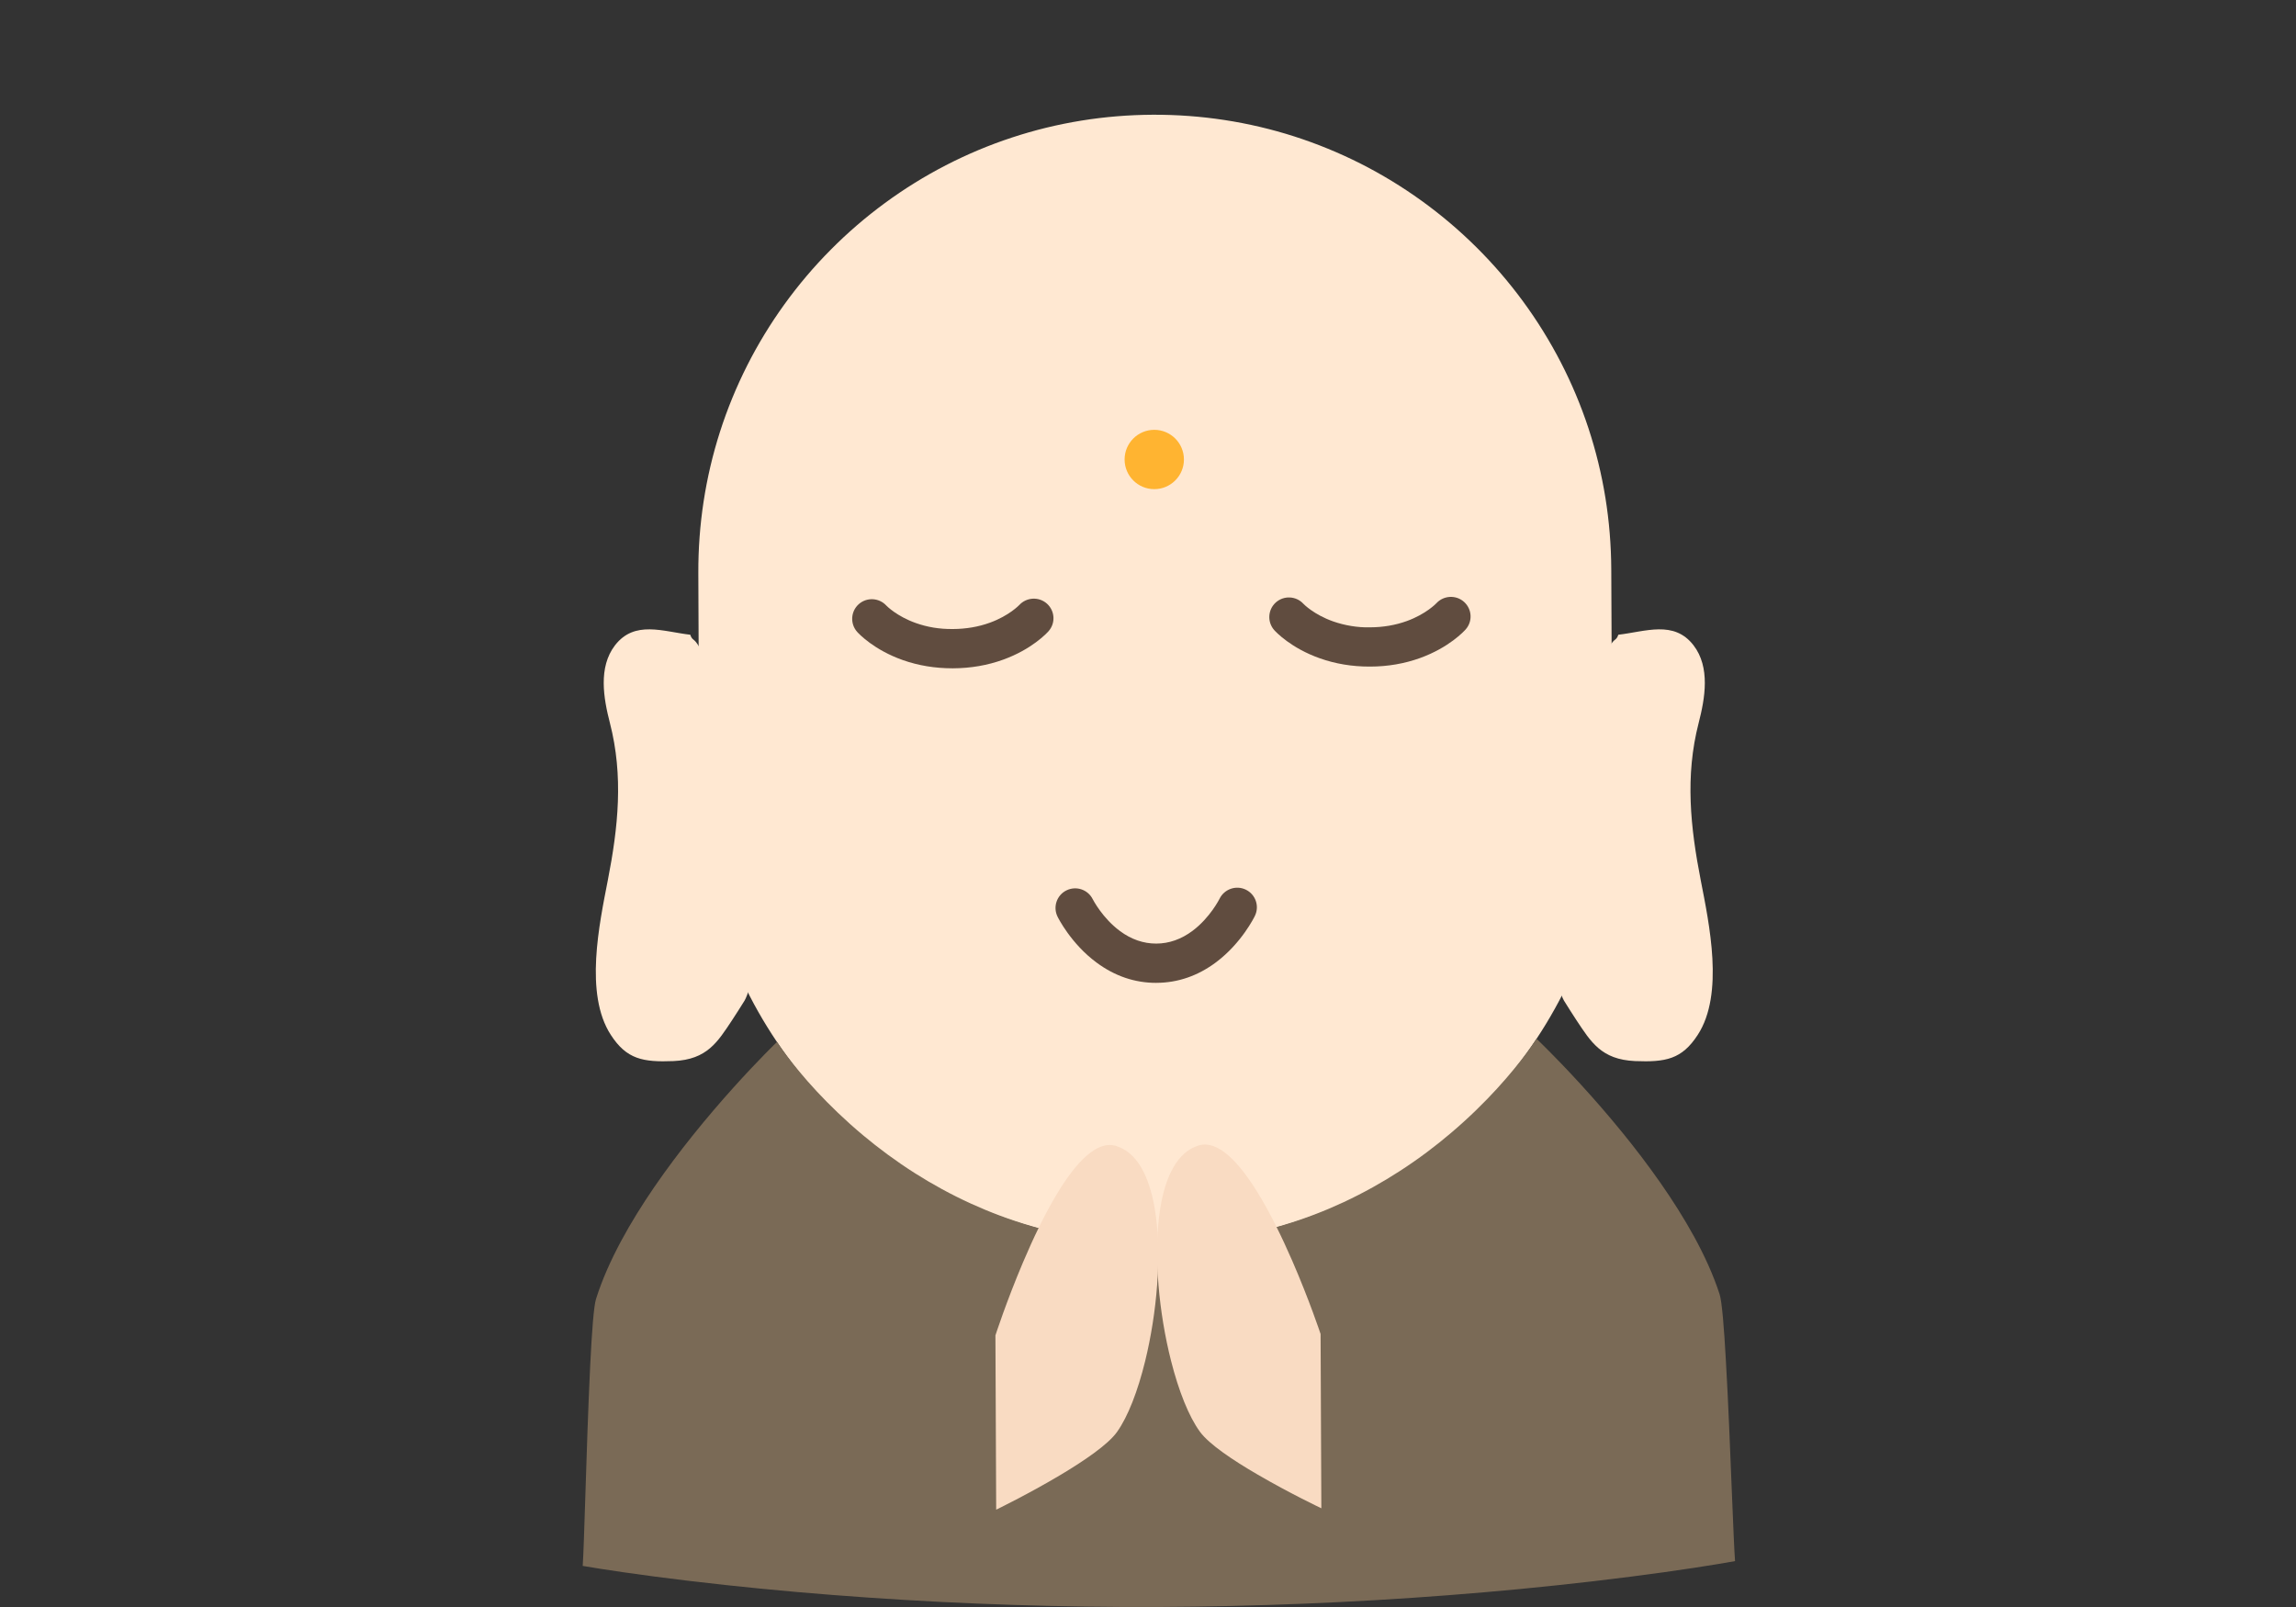
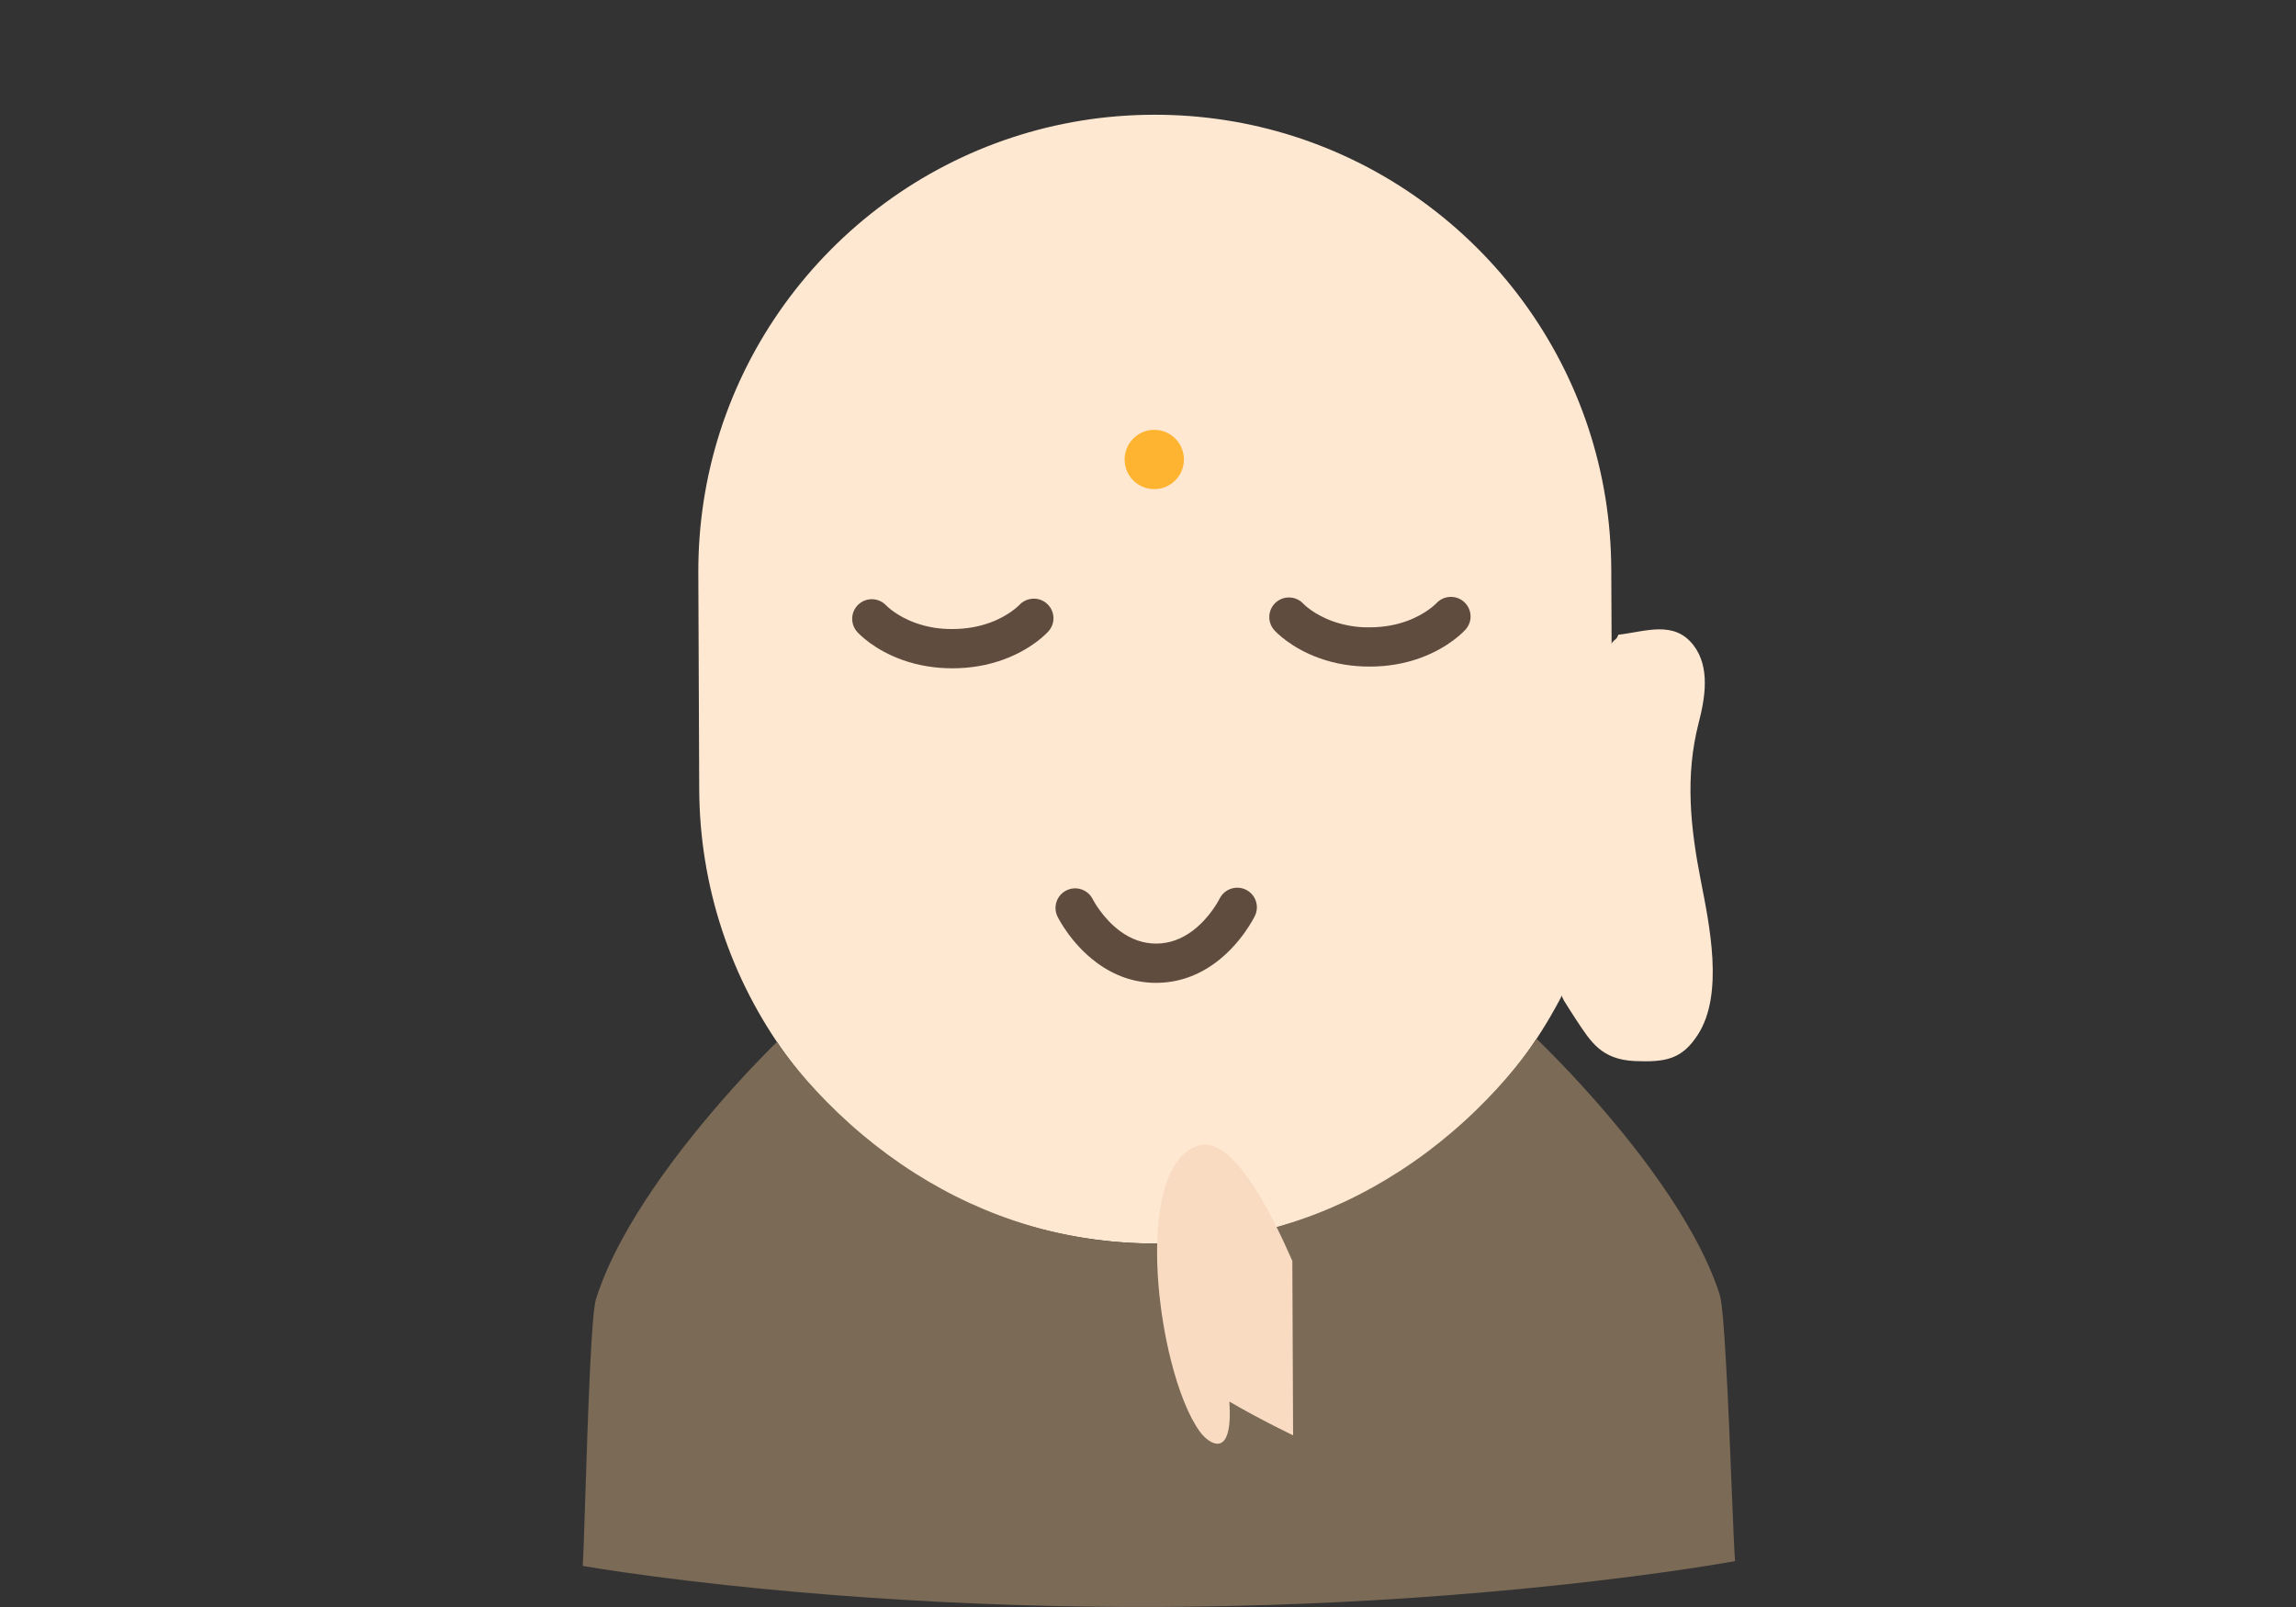
<svg xmlns="http://www.w3.org/2000/svg" version="1.1" id="レイヤー_1" x="0px" y="0px" width="100px" height="70px" viewBox="0 0 100 70" enable-background="new 0 0 100 70" xml:space="preserve">
  <rect x="0" y="0" width="100" height="70" fill="#333333" stroke="none" />
  <g>
    <g>
-       <path fill="#FFE8D2" d="M30.322,27.981c-0.117-0.15-0.188-0.118-0.258-0.332c-1.191-0.139-2.423-0.64-3.275,0.456    c-0.742,0.96-0.501,2.319-0.225,3.388c0.298,1.157,0.388,2.294,0.347,3.426c-0.041,1.141-0.214,2.277-0.438,3.424    c-0.186,0.957-0.44,2.189-0.507,3.405c-0.067,1.228,0.057,2.438,0.637,3.331c0.69,1.066,1.403,1.194,2.732,1.141    c1.472-0.066,1.926-0.844,2.551-1.783c0.072-0.109,0.485-0.748,0.543-0.851c0.317-0.569,0.426-1.716,0.39-3.145    c-0.024-0.964-0.113-2.056-0.249-3.185c-0.125-1.047-0.291-2.126-0.479-3.164c-0.204-1.121-0.436-2.194-0.675-3.127    C31.046,29.521,30.657,28.412,30.322,27.981z" />
-     </g>
+       </g>
    <g>
      <path fill="#FFE8D2" d="M70.225,27.981c0.116-0.15,0.189-0.118,0.259-0.332c1.19-0.139,2.424-0.64,3.273,0.456    c0.742,0.96,0.502,2.319,0.226,3.388c-0.298,1.157-0.388,2.294-0.347,3.426c0.041,1.141,0.214,2.277,0.438,3.424    c0.186,0.957,0.44,2.189,0.507,3.405c0.067,1.228-0.057,2.438-0.638,3.331c-0.69,1.066-1.403,1.194-2.731,1.141    c-1.474-0.066-1.927-0.844-2.553-1.783c-0.072-0.109-0.484-0.748-0.542-0.851c-0.316-0.569-0.426-1.716-0.39-3.145    c0.023-0.964,0.113-2.056,0.249-3.185c0.125-1.047,0.29-2.126,0.479-3.164c0.203-1.121,0.436-2.194,0.675-3.127    C69.501,29.521,69.891,28.412,70.225,27.981z" />
    </g>
    <g>
      <path fill="#FFE8D2" d="M70.216,34.202c0.005,1.059-0.074,2.099-0.229,3.112c-0.159,1.041-0.399,2.057-0.714,3.038    c-0.319,0.999-0.716,1.964-1.182,2.888c-0.472,0.933-1.015,1.824-1.621,2.666c-0.61,0.846-1.285,1.642-2.018,2.38    c-0.732,0.739-1.522,1.421-2.363,2.038c-0.836,0.613-1.723,1.164-2.652,1.644c-0.919,0.474-1.88,0.879-2.877,1.207    c-0.979,0.322-1.991,0.57-3.031,0.738c-1.013,0.163-2.052,0.25-3.11,0.255l0,0c-1.059,0.005-2.098-0.074-3.112-0.229    c-1.042-0.159-2.056-0.399-3.038-0.714c-0.999-0.319-1.963-0.716-2.887-1.183c-0.933-0.472-1.824-1.015-2.666-1.621    c-0.846-0.61-1.642-1.285-2.38-2.018s-1.42-1.522-2.037-2.363c-0.614-0.837-1.165-1.723-1.644-2.652    c-0.475-0.919-0.879-1.881-1.207-2.877c-0.323-0.979-0.571-1.991-0.739-3.031c-0.164-1.013-0.251-2.051-0.255-3.11l-0.013-3.133    L30.428,28.1l-0.013-3.138c-0.004-1.058,0.074-2.098,0.229-3.112c0.159-1.041,0.399-2.056,0.713-3.038    c0.32-0.999,0.717-1.963,1.183-2.887c0.472-0.933,1.015-1.824,1.622-2.665c0.61-0.846,1.285-1.642,2.018-2.38    c0.732-0.739,1.522-1.42,2.363-2.037c0.836-0.614,1.723-1.165,2.652-1.644c0.919-0.474,1.881-0.879,2.877-1.207    c0.979-0.323,1.991-0.571,3.031-0.739c1.013-0.164,2.052-0.25,3.11-0.255l0,0c1.058-0.004,2.097,0.074,3.112,0.229    c1.041,0.159,2.056,0.399,3.038,0.713c0.998,0.32,1.963,0.717,2.887,1.183c0.933,0.472,1.823,1.015,2.665,1.622    c0.846,0.61,1.642,1.285,2.38,2.017s1.42,1.522,2.037,2.363c0.614,0.836,1.164,1.723,1.644,2.652    c0.474,0.919,0.879,1.88,1.207,2.876c0.322,0.979,0.571,1.991,0.739,3.031c0.163,1.013,0.25,2.052,0.255,3.11l0.014,3.132    l0.013,3.137L70.216,34.202z" />
    </g>
    <path fill="#604C3F" d="M41.478,29.111c-0.758,0-1.484-0.121-2.156-0.358c-1.258-0.444-1.915-1.146-1.986-1.225   c-0.316-0.351-0.288-0.892,0.063-1.208c0.349-0.313,0.885-0.287,1.203,0.057c0.017,0.018,0.456,0.468,1.289,0.763   c0.496,0.175,1.014,0.266,1.611,0.26c0.572-0.002,1.113-0.095,1.608-0.275c0.845-0.305,1.28-0.769,1.285-0.772   c0.318-0.343,0.857-0.37,1.205-0.057c0.348,0.314,0.38,0.847,0.069,1.198c-0.07,0.08-0.722,0.787-1.976,1.24   c-0.679,0.247-1.414,0.374-2.183,0.377C41.499,29.111,41.488,29.111,41.478,29.111z" />
    <path fill="#604C3F" d="M50.354,42.813c-0.928,0-1.799-0.295-2.589-0.88c-1.117-0.822-1.682-1.956-1.705-2.005   c-0.208-0.423-0.034-0.937,0.39-1.144c0.425-0.208,0.935-0.034,1.144,0.387c0.014,0.027,0.425,0.823,1.187,1.386   c0.49,0.363,1.019,0.545,1.573,0.545c0.004,0,0.007,0,0.01,0c0.557-0.002,1.088-0.19,1.579-0.558   c0.765-0.575,1.17-1.388,1.174-1.396c0.208-0.423,0.72-0.6,1.143-0.395c0.424,0.207,0.602,0.714,0.397,1.139   c-0.022,0.048-0.578,1.186-1.688,2.02c-0.792,0.594-1.665,0.896-2.598,0.9C50.365,42.813,50.359,42.813,50.354,42.813z" />
    <path fill="#604C3F" d="M59.644,29.036c-0.757,0-1.481-0.12-2.156-0.359c-1.258-0.444-1.914-1.146-1.986-1.225   c-0.315-0.351-0.287-0.892,0.063-1.208c0.35-0.314,0.886-0.287,1.203,0.057c0.018,0.02,0.457,0.469,1.29,0.765   c0.498,0.175,1.071,0.275,1.61,0.26c0.57-0.001,1.111-0.094,1.609-0.275c0.844-0.307,1.279-0.77,1.284-0.775   c0.317-0.343,0.856-0.371,1.205-0.057c0.348,0.314,0.381,0.846,0.07,1.197c-0.07,0.079-0.722,0.788-1.977,1.244   c-0.683,0.248-1.418,0.375-2.186,0.376C59.664,29.036,59.654,29.036,59.644,29.036z" />
    <g>
      <circle fill="#FFB431" cx="50.273" cy="20.015" r="1.292" />
    </g>
    <g>
      <path fill="#7A6A56" d="M74.896,56.378c-0.268-0.829-0.655-1.679-1.116-2.521c-0.436-0.794-0.937-1.582-1.466-2.34    c-0.541-0.774-1.111-1.518-1.67-2.204c-0.637-0.782-1.259-1.491-1.807-2.089c-1.111-1.215-1.917-1.977-1.917-1.977    s-0.575,0.925-1.725,2.18c-0.54,0.59-1.208,1.253-2.002,1.927c-0.658,0.559-1.403,1.125-2.235,1.662    c-0.742,0.48-1.555,0.938-2.436,1.35c-0.81,0.377-1.677,0.715-2.603,0.992c-0.857,0.258-1.764,0.464-2.721,0.604    c-0.884,0.129-1.812,0.202-2.781,0.206c-0.969,0.004-1.896-0.061-2.78-0.183c-0.958-0.132-1.866-0.331-2.725-0.58    c-0.928-0.271-1.798-0.601-2.611-0.971c-0.885-0.402-1.701-0.854-2.447-1.327c-0.837-0.531-1.588-1.092-2.251-1.645    c-0.801-0.669-1.475-1.327-2.021-1.913c-1.158-1.244-1.741-2.163-1.741-2.163s-0.801,0.77-1.904,1.996    c-0.542,0.603-1.158,1.316-1.787,2.103c-0.552,0.69-1.115,1.438-1.649,2.215c-0.523,0.763-1.018,1.555-1.447,2.354    c-0.455,0.847-0.835,1.699-1.096,2.531c-0.098,0.311-0.182,1.446-0.253,2.898c-0.044,0.89-0.083,1.898-0.12,2.91    c-0.036,1.006-0.067,2.015-0.096,2.911c-0.043,1.366-0.08,2.471-0.11,2.906c0,0,1.104,0.197,3.106,0.461    c0.875,0.115,1.922,0.243,3.124,0.373c0.949,0.103,1.994,0.206,3.127,0.306c0.981,0.086,2.029,0.168,3.136,0.244    c0.999,0.068,2.046,0.132,3.139,0.187c1.011,0.051,2.061,0.094,3.146,0.129c1.02,0.032,2.07,0.058,3.149,0.072    c1.025,0.015,2.077,0.021,3.152,0.016c1.076-0.005,2.128-0.019,3.155-0.042c1.08-0.024,2.133-0.058,3.153-0.099    c1.086-0.044,2.138-0.097,3.15-0.156c1.095-0.064,2.146-0.136,3.146-0.213c1.109-0.085,2.158-0.177,3.142-0.271    c1.135-0.109,2.182-0.222,3.133-0.332c1.201-0.14,2.249-0.276,3.125-0.398c2.001-0.28,3.106-0.486,3.106-0.486    c-0.034-0.437-0.079-1.542-0.135-2.91c-0.036-0.896-0.076-1.906-0.12-2.913c-0.044-1.011-0.092-2.02-0.144-2.909    C75.09,57.82,74.997,56.688,74.896,56.378z" />
    </g>
    <g>
-       <path fill="#F9DBC2" d="M48.646,62.382c0.48-0.668,0.912-1.792,1.232-3.101c0.253-1.034,0.437-2.185,0.52-3.316    c0.087-1.19,0.063-2.359-0.11-3.352c-0.241-1.392-0.773-2.435-1.695-2.701c-0.819-0.236-1.704,0.696-2.509,2.011    c-0.564,0.921-1.09,2.03-1.525,3.057c-0.726,1.709-1.204,3.188-1.204,3.188l0.011,2.528l0.011,2.533l0.011,2.532    c0,0,1.392-0.676,2.765-1.493C47.206,63.642,48.249,62.933,48.646,62.382z" />
-     </g>
+       </g>
    <g>
-       <path fill="#F9DBC2" d="M52.262,62.366c-0.486-0.664-0.928-1.785-1.259-3.092c-0.262-1.033-0.455-2.182-0.547-3.312    c-0.097-1.189-0.083-2.358,0.082-3.352c0.229-1.394,0.752-2.441,1.672-2.715c0.817-0.243,1.711,0.681,2.526,1.989    c0.572,0.916,1.106,2.021,1.551,3.045c0.74,1.703,1.23,3.179,1.23,3.179l0.011,2.528l0.011,2.532l0.011,2.532    c0,0-1.396-0.663-2.776-1.469C53.714,63.616,52.663,62.915,52.262,62.366z" />
+       <path fill="#F9DBC2" d="M52.262,62.366c-0.486-0.664-0.928-1.785-1.259-3.092c-0.262-1.033-0.455-2.182-0.547-3.312    c-0.097-1.189-0.083-2.358,0.082-3.352c0.229-1.394,0.752-2.441,1.672-2.715c0.817-0.243,1.711,0.681,2.526,1.989    c0.572,0.916,1.106,2.021,1.551,3.045l0.011,2.528l0.011,2.532l0.011,2.532    c0,0-1.396-0.663-2.776-1.469C53.714,63.616,52.663,62.915,52.262,62.366z" />
    </g>
  </g>
</svg>